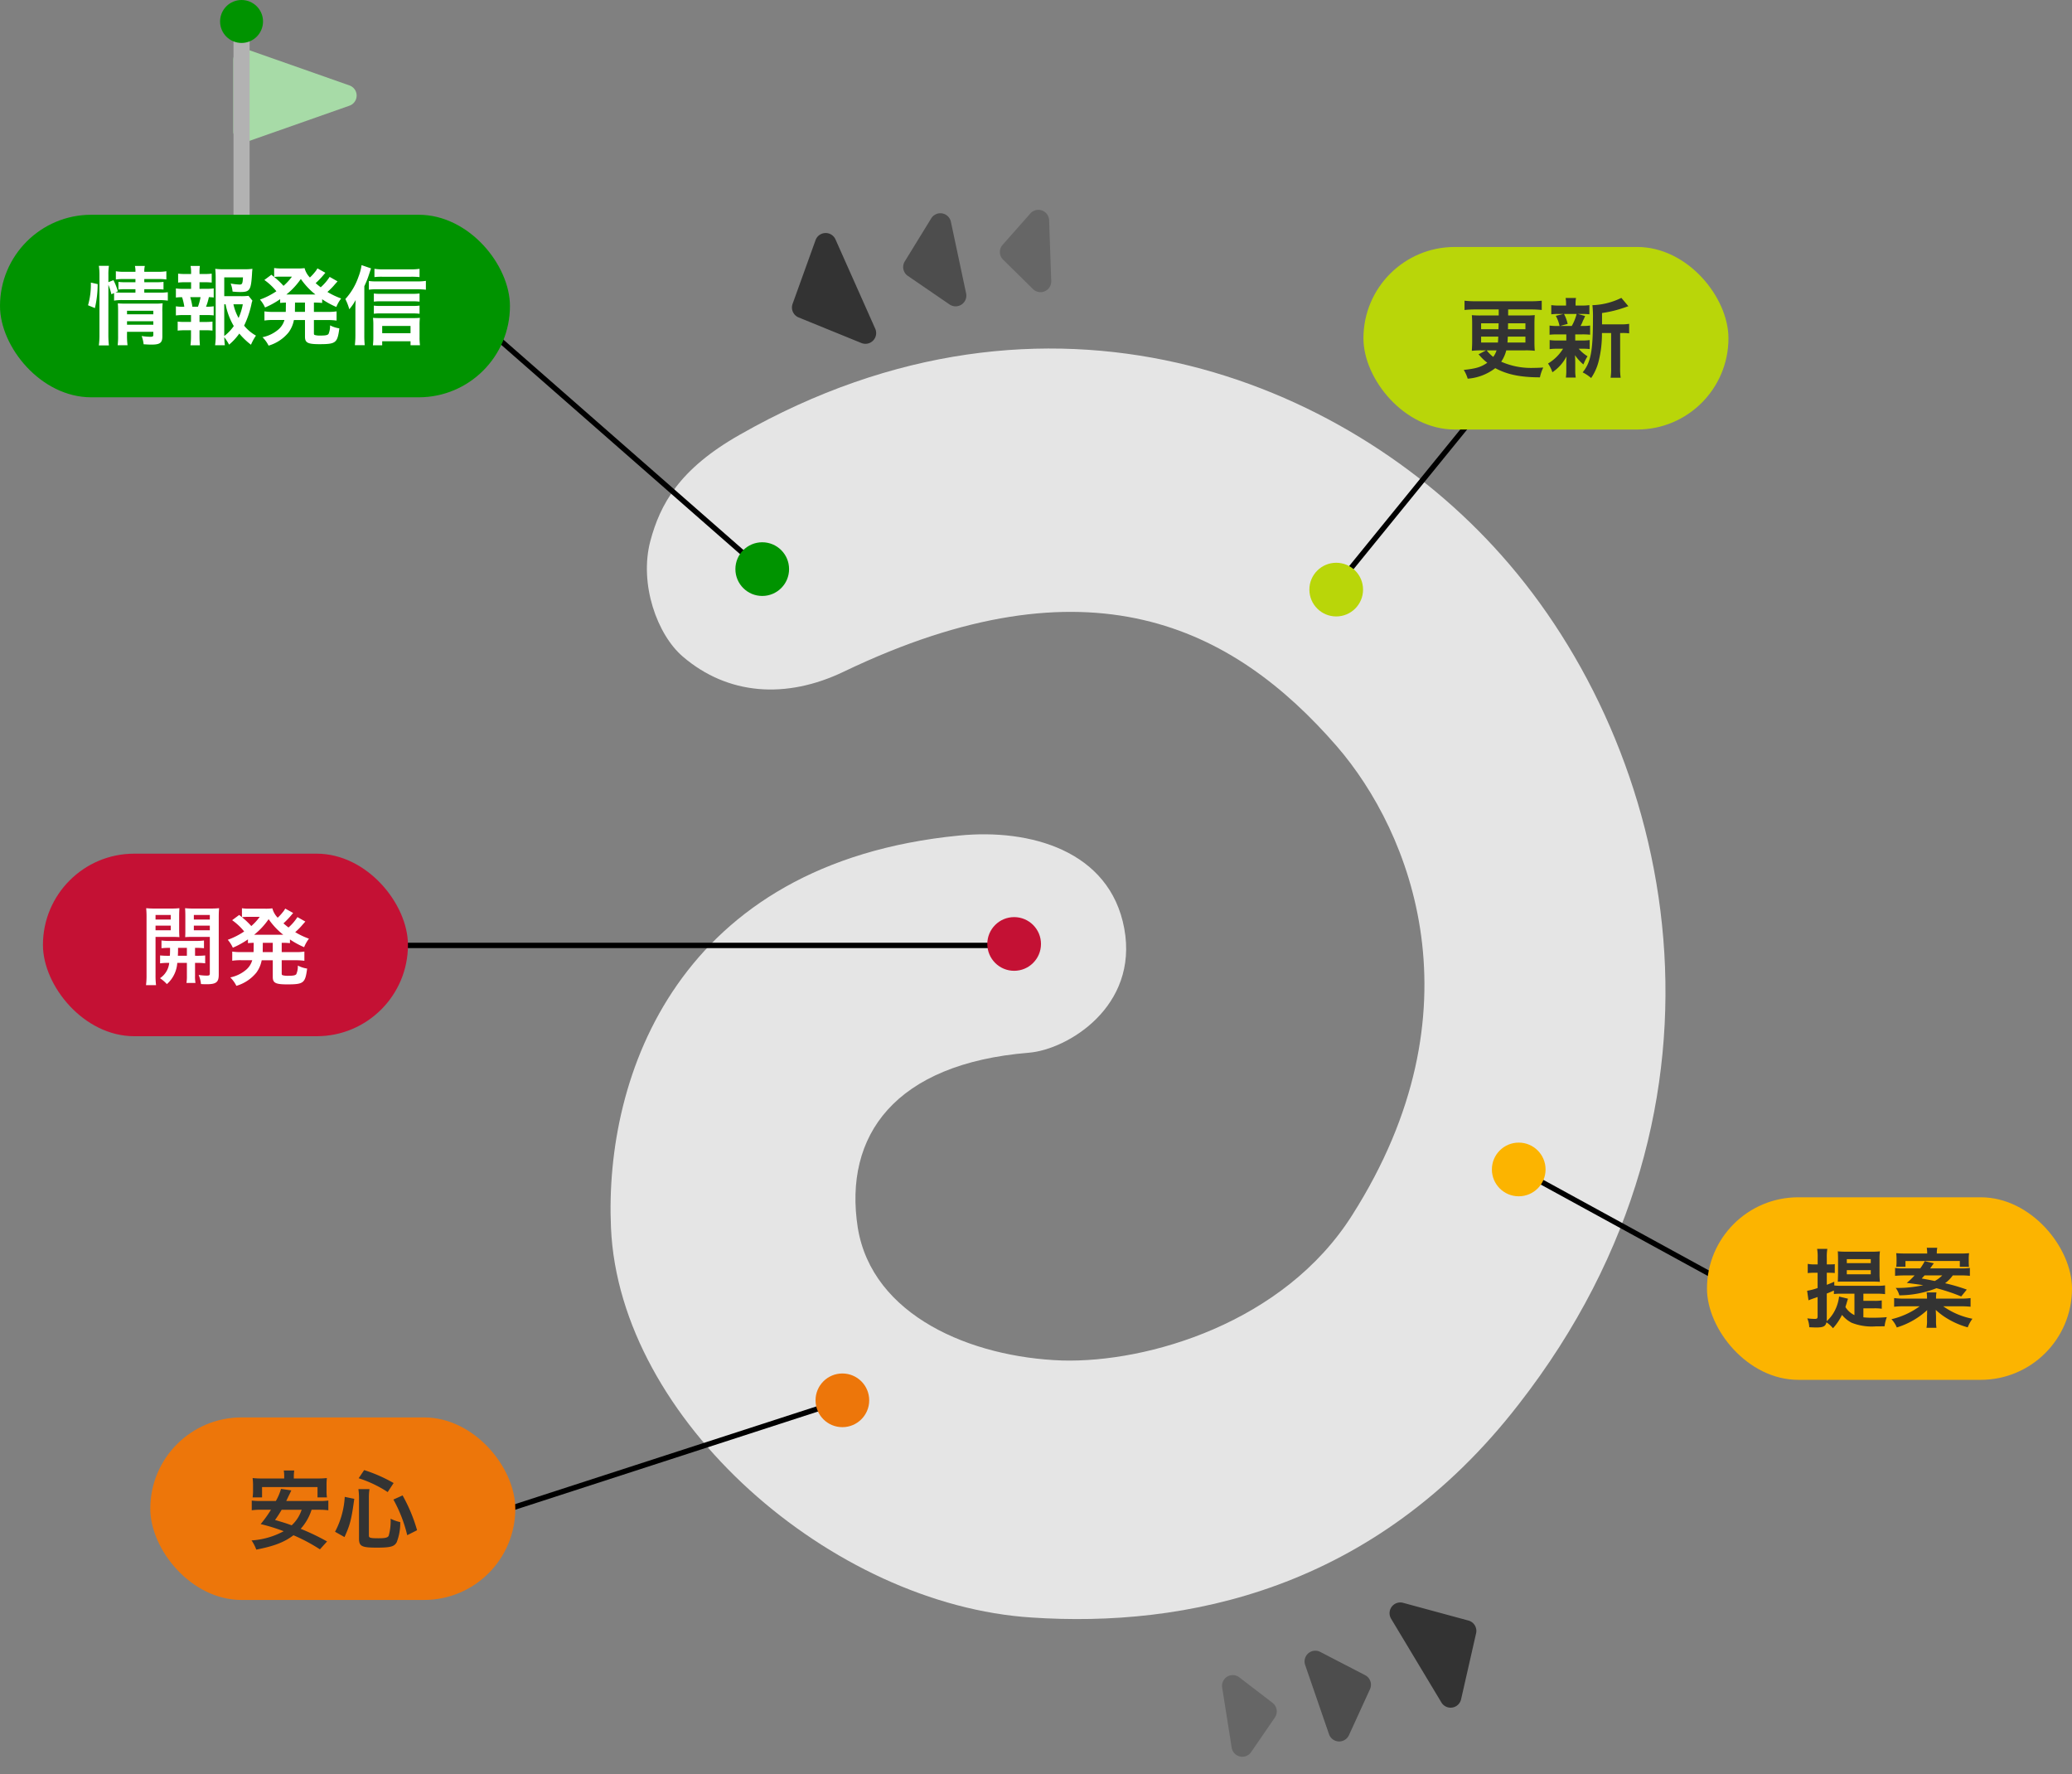
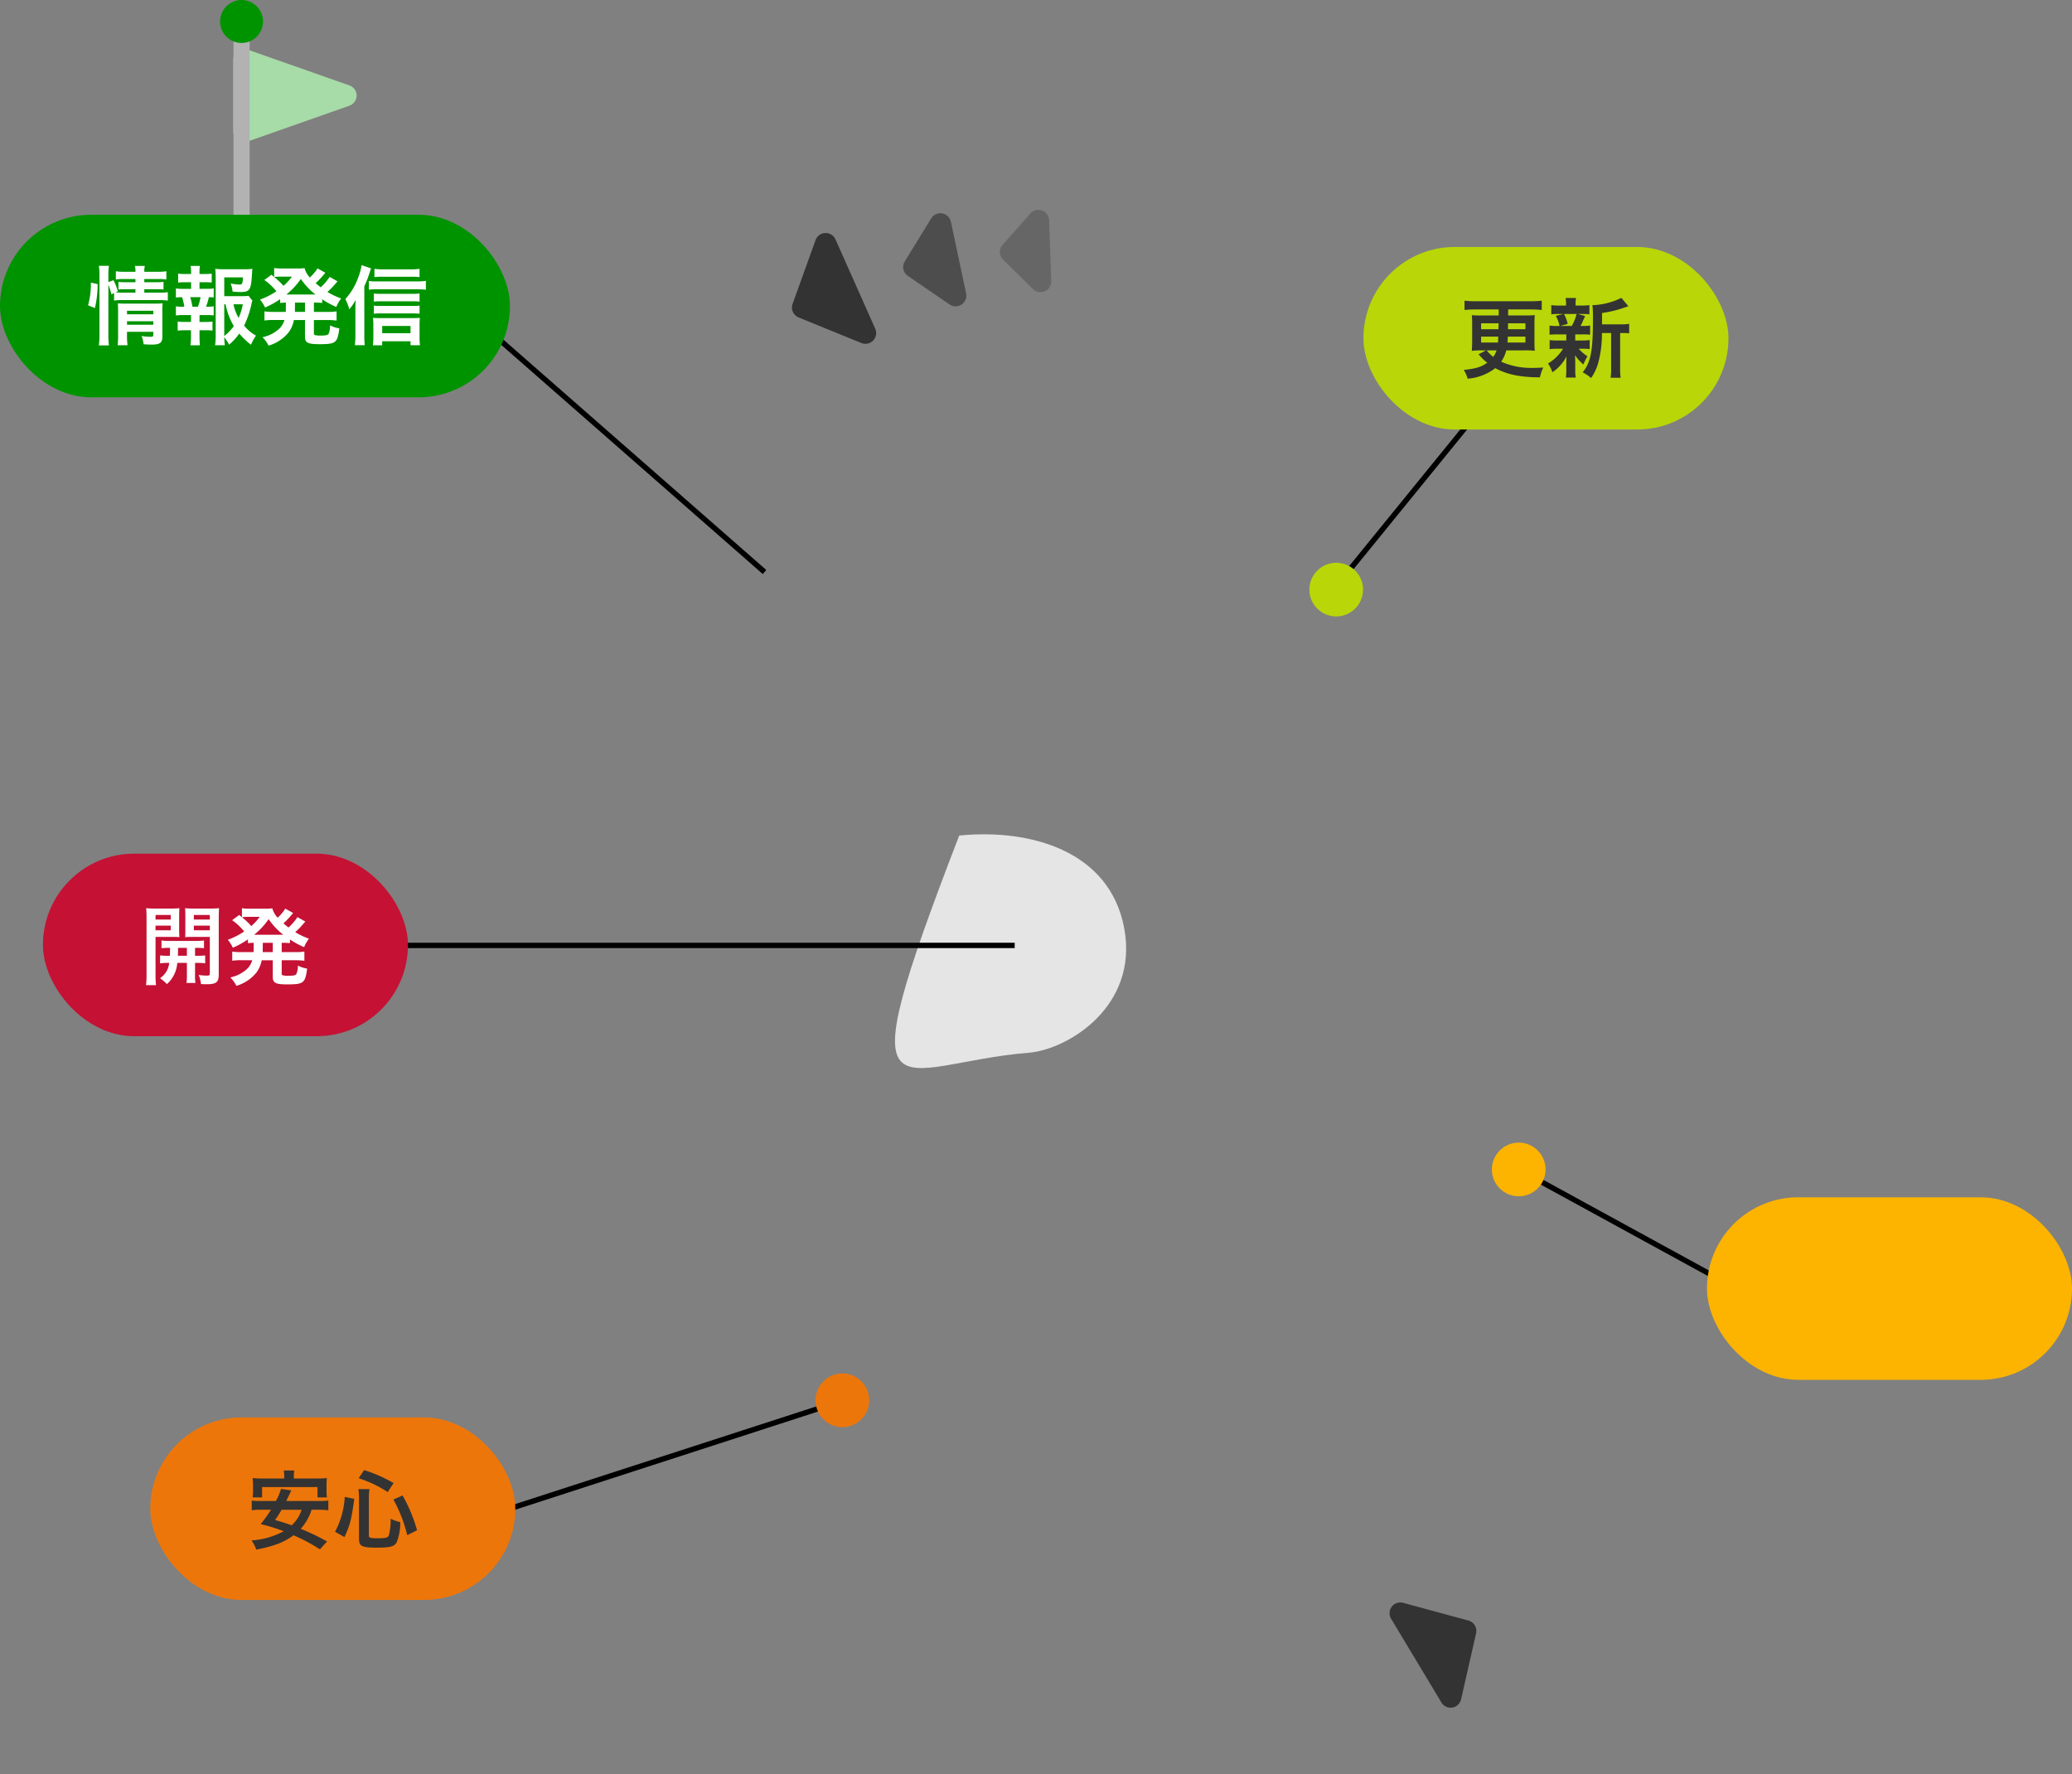
<svg xmlns="http://www.w3.org/2000/svg" width="386" height="330.472" viewBox="0 0 386 330.472">
  <rect x="0" y="0" width="386" height="330.472" fill="#808080" stroke="none" />
  <g id="グループ_358" data-name="グループ 358" transform="translate(-127 -396)">
-     <path id="パス_196" data-name="パス 196" d="M-4906.065-1256.84c7.193-.583,20.451-8.585,17.771-23.136s-17.63-18.624-30.747-17.315c-52.324,5.093-66.146,44.67-64.876,73.043,1.551,35.795,41.184,70.278,78.417,72.607,28.35,1.891,63.751-4.948,90.688-39.722,44-56.456,28.913-122.079-3.245-158.162-29.194-32.885-84.481-55.146-141.885-22.409-11.283,6.4-14.81,12.951-16.643,19.788-2.115,8,1.269,17.461,6.065,21.536,8.32,7.129,19.181,8,30.04,2.764,45.557-21.826,72.354-8.439,91.817,13.968,13.82,16.005,27.078,49.18,2.821,87.3-12.693,20.08-38.081,27.5-54.02,27.063-16.925-.581-35.4-8.293-38.079-24.736C-4940.62-1241.418-4931.028-1254.8-4906.065-1256.84Z" transform="translate(5224.738 1848.914)" fill="#e5e5e5" />
+     <path id="パス_196" data-name="パス 196" d="M-4906.065-1256.84c7.193-.583,20.451-8.585,17.771-23.136s-17.63-18.624-30.747-17.315C-4940.62-1241.418-4931.028-1254.8-4906.065-1256.84Z" transform="translate(5224.738 1848.914)" fill="#e5e5e5" />
    <path id="多角形_16" data-name="多角形 16" d="M12.683,1.33a2,2,0,0,1,2.77,0l9.1,8.733a2,2,0,0,1-1.385,3.443H4.971a2,2,0,0,1-1.385-3.443Z" transform="matrix(-0.407, -0.914, 0.914, -0.407, 279.729, 467.261)" opacity="0.6" />
    <path id="多角形_23" data-name="多角形 23" d="M12.683,1.33a2,2,0,0,1,2.77,0l9.1,8.733a2,2,0,0,1-1.385,3.443H4.971a2,2,0,0,1-1.385-3.443Z" transform="translate(395.169 686.279) rotate(59)" opacity="0.6" />
    <path id="多角形_17" data-name="多角形 17" d="M10.438,1.314a2,2,0,0,1,2.759,0l6.817,6.493a2,2,0,0,1-1.379,3.448H5A2,2,0,0,1,3.621,7.806Z" transform="matrix(-0.208, -0.978, 0.978, -0.208, 297.012, 457.869)" opacity="0.4" />
-     <path id="多角形_24" data-name="多角形 24" d="M10.438,1.314a2,2,0,0,1,2.759,0l6.817,6.493a2,2,0,0,1-1.379,3.448H5A2,2,0,0,1,3.621,7.806Z" transform="matrix(0.326, 0.946, -0.946, 0.326, 379.159, 697.708)" opacity="0.4" />
    <path id="多角形_19" data-name="多角形 19" d="M9.316,1.3a2,2,0,0,1,2.751,0L17.74,6.677a2,2,0,0,1-1.375,3.452H5.019A2,2,0,0,1,3.644,6.677Z" transform="matrix(-0.035, -0.999, 0.999, -0.035, 312.896, 453.715)" opacity="0.2" />
-     <path id="多角形_25" data-name="多角形 25" d="M9.316,1.3a2,2,0,0,1,2.751,0L17.74,6.677a2,2,0,0,1-1.375,3.452H5.019A2,2,0,0,1,3.644,6.677Z" transform="translate(363.9 703.767) rotate(81)" opacity="0.2" />
    <path id="パス_194" data-name="パス 194" d="M8311.523,8742.438l54.9,48.1" transform="translate(-8097 -8288)" fill="none" stroke="#000" stroke-width="1" />
    <path id="パス_198" data-name="パス 198" d="M8472.929,8793.189l24.42-30.02" transform="translate(-8097 -8288)" fill="none" stroke="#000" stroke-width="1" />
    <path id="パス_199" data-name="パス 199" d="M8506.929,8901.816l42.67,23.341" transform="translate(-8097 -8288)" fill="none" stroke="#000" stroke-width="1" />
    <path id="パス_193" data-name="パス 193" d="M8294.573,8860.089h118.958" transform="translate(-8097.5 -8288)" fill="none" stroke="#000" stroke-width="1" />
    <path id="パス_195" data-name="パス 195" d="M8318,8965.31l63.335-20.535" transform="translate(-8097 -8288)" fill="none" stroke="#000" stroke-width="1" />
    <rect id="長方形_172" data-name="長方形 172" width="68" height="34" rx="17" transform="translate(381 442)" fill="#b9d609" />
    <path id="パス_404" data-name="パス 404" d="M4.848-3.744,3.44-3.008c.176.192.176.192.224.24A8.789,8.789,0,0,0,5.072-1.44C3.936-.64,3.008-.352.688-.1a6.747,6.747,0,0,1,.736,1.632A9.579,9.579,0,0,0,6.56-.432C8.736.752,11.248,1.28,14.88,1.28A7.71,7.71,0,0,1,15.5-.544C14.64-.5,14.24-.48,13.728-.48A13.768,13.768,0,0,1,7.664-1.632a6.567,6.567,0,0,0,.944-2.112h3.536a13.37,13.37,0,0,1,1.776.08c-.048-.576-.064-1.04-.064-1.7v-3.2c0-.656.016-1.168.064-1.744a15.426,15.426,0,0,1-1.808.064H8.96v-1.12h4.288a18.853,18.853,0,0,1,1.968.1v-1.728a18.2,18.2,0,0,1-1.968.1H2.784a17.081,17.081,0,0,1-1.952-.1v1.728a19.216,19.216,0,0,1,1.952-.1H7.2v1.12H4A15.967,15.967,0,0,1,2.192-10.3c.048.5.064,1.008.064,1.728v3.184c0,.56-.032,1.152-.064,1.728A14.363,14.363,0,0,1,4-3.744Zm1.952,0a3.82,3.82,0,0,1-.624,1.216A6.7,6.7,0,0,1,4.96-3.744Zm.384-5.04-.032,1.1H3.92v-1.1Zm1.76,0h3.232v1.1H8.928ZM7.12-6.3c-.032.576-.032.736-.064,1.1H3.92V-6.3Zm5.056,0v1.1H8.832c.032-.336.032-.5.064-1.1ZM26.448-8.592V-10.7a21.98,21.98,0,0,0,4.384-1.088c.288-.1.352-.128.528-.176L30.048-13.52a13.109,13.109,0,0,1-5.392,1.36,18.6,18.6,0,0,1,.1,2.5c0,6.064-.4,8.16-1.92,10.016a7.383,7.383,0,0,1,1.584,1.056A9.749,9.749,0,0,0,25.84-1.808a20.879,20.879,0,0,0,.592-5.168h1.712V-.528a11.382,11.382,0,0,1-.1,1.888H29.92a11.039,11.039,0,0,1-.1-1.888V-6.976h.4a9.116,9.116,0,0,1,1.28.064V-8.688a7.914,7.914,0,0,1-1.456.1ZM19.792-6.72v1.136H18.176a8.8,8.8,0,0,1-1.488-.08v1.7a8.955,8.955,0,0,1,1.456-.08h1.04a8.237,8.237,0,0,1-2.8,2.752A6,6,0,0,1,17.2.336a8,8,0,0,0,2.64-2.96c-.032.368-.048.784-.048,1.088v1.6a9.326,9.326,0,0,1-.08,1.264h1.84A7.665,7.665,0,0,1,21.456,0V-1.6c0-.08-.016-.576-.016-.624-.016-.416-.016-.416-.032-.624A8.116,8.116,0,0,0,22.976-1.12a9.685,9.685,0,0,1,.768-1.52A7.018,7.018,0,0,1,22.1-4.048h.592a11.768,11.768,0,0,1,1.456.064v-1.68a8.836,8.836,0,0,1-1.456.08H21.456V-6.72h1.3a12.225,12.225,0,0,1,1.472.064V-8.368a8.815,8.815,0,0,1-1.472.08h-.32a5.752,5.752,0,0,0,.352-.7,3.11,3.11,0,0,1,.272-.592c.144-.352.144-.352.24-.56l-1.36-.384h.656a12.644,12.644,0,0,1,1.5.064v-1.712a8.8,8.8,0,0,1-1.488.08H21.52v-.24A5.865,5.865,0,0,1,21.6-13.5H19.664a6.164,6.164,0,0,1,.08,1.168v.24H18.528a9.212,9.212,0,0,1-1.536-.08v1.712a12.473,12.473,0,0,1,1.5-.064h.752l-1.408.352a6.681,6.681,0,0,1,.7,1.888H18.16a8.681,8.681,0,0,1-1.488-.08v1.712a11.768,11.768,0,0,1,1.456-.064Zm1.92-3.808a8.986,8.986,0,0,1-.9,2.24H18.624l1.424-.384a7.084,7.084,0,0,0-.688-1.856Z" transform="translate(399 465)" fill="#333" />
    <ellipse id="楕円形_102" data-name="楕円形 102" cx="5" cy="5" rx="5" ry="5" transform="translate(370.929 500.816)" fill="#b9d609" />
-     <ellipse id="楕円形_101" data-name="楕円形 101" cx="5" cy="5" rx="5" ry="5" transform="translate(310.929 566.816)" fill="#c41134" />
    <ellipse id="楕円形_103" data-name="楕円形 103" cx="5" cy="5" rx="5" ry="5" transform="translate(404.929 608.816)" fill="#fcb400" />
    <ellipse id="楕円形_100" data-name="楕円形 100" cx="5" cy="5" rx="5" ry="5" transform="translate(278.929 651.816)" fill="#ed760a" />
-     <circle id="楕円形_99" data-name="楕円形 99" cx="5" cy="5" r="5" transform="translate(264 497)" fill="#009300" />
    <rect id="長方形_173" data-name="長方形 173" width="68" height="34" rx="17" transform="translate(445 619)" fill="#fcb400" />
-     <path id="パス_403" data-name="パス 403" d="M11.136-2.32h2a8.764,8.764,0,0,1,1.424.08V-3.792a8.411,8.411,0,0,1-1.424.08h-2V-5.04H13.7a9.93,9.93,0,0,1,1.472.08V-6.592a9.419,9.419,0,0,1-1.472.08H7.04a10.2,10.2,0,0,1-1.328-.064v-.7c-.64.288-.8.352-1.392.576v-2.24h.544a8.869,8.869,0,0,1,.944.048V-10.56a.726.726,0,0,0-.128.032.884.884,0,0,0-.144.016l-.688.016H4.32v-1.28a8.67,8.67,0,0,1,.1-1.616h-1.9a8.861,8.861,0,0,1,.1,1.632V-10.5H1.952a5.637,5.637,0,0,1-1.184-.1V-8.88A9.989,9.989,0,0,1,1.92-8.944h.688V-6.1a10.715,10.715,0,0,1-1.952.512L.912-3.808c.224-.1.448-.176.832-.32.3-.1.5-.16.864-.3v3.6c0,.4-.1.48-.56.48a12.971,12.971,0,0,1-1.36-.1A4.758,4.758,0,0,1,1.056,1.2c.576.032.976.048,1.328.048,1.28,0,1.712-.224,1.872-.96a5.826,5.826,0,0,1,1.216,1.1,10.445,10.445,0,0,0,1.68-2.48A5.8,5.8,0,0,0,8.944.368a10.178,10.178,0,0,0,4.528.672c.464,0,1.072,0,1.616-.016a6.92,6.92,0,0,1,.416-1.7c-.848.08-1.664.112-2.656.112a13.662,13.662,0,0,1-1.712-.08ZM6.608-4.512A7.744,7.744,0,0,1,5.7-1.68,6.816,6.816,0,0,1,4.3.08a3.621,3.621,0,0,0,.016-.4V-5.072c.608-.24.784-.32,1.328-.56v.656A8.515,8.515,0,0,1,6.88-5.04H9.472v3.984a3.944,3.944,0,0,1-1.68-1.5c.08-.272.128-.416.192-.624.176-.608.24-.8.288-.928ZM12.624-7.3c.656,0,1.168.016,1.584.048-.064-.96-.064-1.008-.064-1.6v-2.64a8.979,8.979,0,0,1,.08-1.44,13.97,13.97,0,0,1-1.536.064H7.92a15.063,15.063,0,0,1-1.552-.064c.032.4.048.88.048,1.5V-8.9q-.024,1.272-.048,1.632c.448-.032.7-.032,1.344-.032ZM8.048-11.472h4.464v.736H8.048Zm0,2.048h4.464v.768H8.048Zm21.168.976a13.4,13.4,0,0,1,1.76.08V-9.84a10.2,10.2,0,0,1-1.632.08H23.568a1.468,1.468,0,0,0,.176-.24,3.106,3.106,0,0,0,.208-.288,3.983,3.983,0,0,1,.32-.416l-1.712-.4a9.172,9.172,0,0,1-.832,1.344H18.656a9.606,9.606,0,0,1-1.616-.08v1.472c.528-.048,1.056-.08,1.76-.08h1.872a11.7,11.7,0,0,1-1.456,1.392c2.208.288,2.5.336,3.072.432a22.867,22.867,0,0,1-4.624.512h-.5a4.087,4.087,0,0,1,.672,1.376,19.257,19.257,0,0,0,6.912-1.328A35.483,35.483,0,0,1,29.36-4.528l1.04-1.28a35.028,35.028,0,0,0-4.048-1.184,6.551,6.551,0,0,0,1.44-1.456Zm-3.392,0a5.644,5.644,0,0,1-1.392,1.04c-.992-.208-1.248-.256-2.432-.464.256-.272.352-.368.528-.576Zm-1.152,4.32V-4.24a5.183,5.183,0,0,1,.08-1.04h-1.84a5.381,5.381,0,0,1,.08,1.04v.112H18.64a13.945,13.945,0,0,1-1.776-.1v1.616a14.056,14.056,0,0,1,1.808-.08h2.944a14.535,14.535,0,0,1-5.248,2.4,5.089,5.089,0,0,1,.992,1.536,14.627,14.627,0,0,0,5.664-3.232,3,3,0,0,0-.016.336v.4c-.016.256-.016.32-.016.512v.7a6.334,6.334,0,0,1-.1,1.344h1.856a7.9,7.9,0,0,1-.08-1.344v-.72c0-.208-.032-.8-.048-1.264a12.978,12.978,0,0,0,2.4,1.76,14.916,14.916,0,0,0,3.552,1.488,6.7,6.7,0,0,1,.88-1.6,14,14,0,0,1-5.44-2.32H29.28a18.1,18.1,0,0,1,1.824.08V-4.224a14.235,14.235,0,0,1-1.824.1Zm-5.664-8.4c-.7,0-1.2-.016-1.76-.064a8.439,8.439,0,0,1,.064,1.12v.512a5.369,5.369,0,0,1-.064.9h1.728v-1.072H29.1v1.088h1.712a7.858,7.858,0,0,1-.048-.944v-.464a7.786,7.786,0,0,1,.064-1.136,17.152,17.152,0,0,1-1.728.064H24.816A4.952,4.952,0,0,1,24.9-13.6H22.944a6.524,6.524,0,0,1,.08,1.072Z" transform="translate(463 642)" fill="#333" />
    <rect id="長方形_171" data-name="長方形 171" width="68" height="34" rx="17" transform="translate(155 660)" fill="#ed760a" />
    <path id="パス_402" data-name="パス 402" d="M13.408-6.112a12.837,12.837,0,0,1,1.76.1V-7.824a11.59,11.59,0,0,1-1.76.08H7.328c.416-.88.416-.88.624-1.3l.32-.672L6.352-10a10.279,10.279,0,0,1-.96,2.256H2.64A11.607,11.607,0,0,1,.9-7.824v1.808a12.265,12.265,0,0,1,1.744-.1H4.48A22.325,22.325,0,0,1,2.56-3.44,33.338,33.338,0,0,1,6.848-2.112,14.556,14.556,0,0,1,.864-.4a7.9,7.9,0,0,1,.88,1.712C5.056.672,6.96-.064,8.672-1.36A31.691,31.691,0,0,1,13.6,1.264L14.928-.208A42.109,42.109,0,0,0,10.016-2.56a9.736,9.736,0,0,0,2.032-3.552Zm-3.216,0a6.759,6.759,0,0,1-1.856,2.9c-1.136-.416-1.52-.528-3.1-.992a21.051,21.051,0,0,0,1.232-1.9ZM6.944-11.936H2.9a14.918,14.918,0,0,1-1.84-.08,11.091,11.091,0,0,1,.08,1.232V-9.6a8.438,8.438,0,0,1-.08,1.184h1.76v-1.92H13.152v1.92h1.76a6.666,6.666,0,0,1-.08-1.184v-1.184a10.235,10.235,0,0,1,.064-1.232,15.077,15.077,0,0,1-1.84.08H8.736v-.288a8.335,8.335,0,0,1,.08-1.2H6.864a7.046,7.046,0,0,1,.08,1.216ZM18.176-1.024C19.2-3.248,19.472-4.272,20-8.144l-1.776-.368a15.691,15.691,0,0,1-1.808,6.5Zm9.152-10.064A28.053,28.053,0,0,0,21.84-13.5l-1.024,1.52a21.927,21.927,0,0,1,5.408,2.576ZM31.7-2.3a30.034,30.034,0,0,0-2.7-6.48l-1.712.768a26.239,26.239,0,0,1,2.576,6.64ZM22.72-8.368a9.977,9.977,0,0,1,.112-1.584H20.768A11.5,11.5,0,0,1,20.88-8.32V-.768c0,1.456.48,1.712,3.312,1.712,2.56,0,3.264-.192,3.712-1.008a9.7,9.7,0,0,0,.656-3.744,7.55,7.55,0,0,1-1.792-.64,10.163,10.163,0,0,1-.352,3.168c-.176.368-.64.48-1.92.48-1.472,0-1.776-.08-1.776-.48Z" transform="translate(173 683.31)" fill="#333" />
    <rect id="長方形_169" data-name="長方形 169" width="68" height="34" rx="17" transform="translate(135 555)" fill="#c41134" />
    <path id="パス_401" data-name="パス 401" d="M5.488-4.224a14.491,14.491,0,0,1-1.664-.064v1.472a11.139,11.139,0,0,1,1.7-.08A3.891,3.891,0,0,1,3.808-.048a7.232,7.232,0,0,1,1.28,1.1A5.753,5.753,0,0,0,7.024-2.9H8.816V-.544A7.469,7.469,0,0,1,8.736.832h1.68a6.862,6.862,0,0,1-.08-1.36V-2.9h.24a11.471,11.471,0,0,1,1.648.08V-4.288a14.353,14.353,0,0,1-1.648.064h-.24V-5.7A14.491,14.491,0,0,1,12-5.632v-1.44a11.312,11.312,0,0,1-1.664.08H5.7a10.723,10.723,0,0,1-1.616-.08v1.44A13.946,13.946,0,0,1,5.68-5.7c0,.736,0,.912-.032,1.472ZM8.816-5.7v1.472H7.136c.032-.752.032-.752.032-1.472ZM2.976-7.744H5.952c.56,0,1.056.016,1.472.048-.032-.416-.048-.72-.048-1.44V-11.6c0-.56.016-1.024.048-1.488a13.519,13.519,0,0,1-1.632.064H2.88a14.532,14.532,0,0,1-1.648-.064A17.739,17.739,0,0,1,1.3-11.3V-.736a14.146,14.146,0,0,1-.1,1.984H3.072A14.082,14.082,0,0,1,2.976-.7Zm0-4.08H5.808v.848H2.976Zm0,1.984H5.808v.864H2.976Zm11.776-1.472c0-.8.016-1.184.064-1.776a14.353,14.353,0,0,1-1.648.064H10.112a13.863,13.863,0,0,1-1.632-.064c.032.464.048.88.048,1.488v2.464c0,.72,0,.976-.032,1.44.384-.032.9-.048,1.456-.048h3.136v6.8c0,.352-.1.416-.608.416a11.434,11.434,0,0,1-1.472-.128,5.743,5.743,0,0,1,.432,1.7c.528.032.752.032,1.04.032,1.792,0,2.272-.368,2.272-1.792Zm-4.64-.512h2.976v.848H10.112Zm0,1.984h2.976v.864H10.112ZM21.248-5.408c0,.176,0,.288-.016.5H18.944a9.664,9.664,0,0,1-1.68-.1V-3.3a10.222,10.222,0,0,1,1.68-.1h2.048a3.637,3.637,0,0,1-1.136,1.776A6.616,6.616,0,0,1,16.9-.192a5.84,5.84,0,0,1,1.136,1.568A7.558,7.558,0,0,0,21.76-1.088a5.627,5.627,0,0,0,.992-2.3h2.064v3.1c0,1.12.512,1.392,2.688,1.392,3.072,0,3.36-.24,3.712-2.944a5.459,5.459,0,0,1-1.728-.56A3.743,3.743,0,0,1,29.2-.8c-.176.224-.56.3-1.44.3a3.7,3.7,0,0,1-1.024-.08c-.24-.064-.256-.1-.256-.432V-3.392h2.544a12.206,12.206,0,0,1,1.68.1V-5.008a9.556,9.556,0,0,1-1.68.1H26.48V-6.64a12.9,12.9,0,0,1,1.536.064v-.688a16.037,16.037,0,0,0,2.64,1.44,6.527,6.527,0,0,1,.9-1.584,14.2,14.2,0,0,1-2.56-1.216,12.394,12.394,0,0,0,1.44-1.472c.32-.352.352-.4.448-.5l-1.472-.832a9.434,9.434,0,0,1-1.664,1.936c-.336-.256-.512-.4-.944-.768a16.523,16.523,0,0,0,1.184-1.2c.368-.432.576-.672.624-.736l-1.472-.816c-.048.08-.048.08-.128.208a2.806,2.806,0,0,1-.336.464,8.412,8.412,0,0,1-.944,1.024,3.939,3.939,0,0,1-.992-1.744,9.213,9.213,0,0,1-1.376.064H20.4a9.143,9.143,0,0,1-1.328-.08v1.664l-.512-.416-1.312.976a10.961,10.961,0,0,1,2.24,2.1A13.724,13.724,0,0,1,16.432-7.2a6.054,6.054,0,0,1,.944,1.472A15.773,15.773,0,0,0,20.192-7.28v.7c.4-.032.576-.048,1.072-.064ZM22.96-6.64h1.856v1.728H22.944V-5.28Zm-.576-4.832A10.347,10.347,0,0,1,20.816-9.76a13.766,13.766,0,0,0-1.744-1.648,7.122,7.122,0,0,1,.976-.064Zm-.608,3.328h-.432a13.359,13.359,0,0,0,2.7-2.9,13.4,13.4,0,0,0,2.72,2.9H21.776Z" transform="translate(153 578.242)" fill="#fff" />
    <path id="多角形_30" data-name="多角形 30" d="M7.613,5.362a2,2,0,0,1,3.773,0l6.676,18.974A2,2,0,0,1,16.176,27H2.824A2,2,0,0,1,.937,24.336Z" transform="translate(197.465 404.299) rotate(90)" fill="#a7dba7" />
    <path id="パス_201" data-name="パス 201" d="M10553,7594.737v-34.189" transform="translate(-10381 -7158.548)" fill="none" stroke="#b2b2b2" stroke-linecap="round" stroke-width="3" />
    <rect id="長方形_170" data-name="長方形 170" width="95" height="34" rx="17" transform="translate(127 436)" fill="#009300" />
    <path id="パス_400" data-name="パス 400" d="M4.192-9.968a12.114,12.114,0,0,1,.56,1.776l.5-.224v1.408a8.569,8.569,0,0,1,1.616-.1H13.68a11.2,11.2,0,0,1,1.584.1V-8.576a10.129,10.129,0,0,1-1.584.08h-2.8v-.64H13.1a9.962,9.962,0,0,1,1.36.064V-10.5a9.156,9.156,0,0,1-1.328.064H10.88v-.592h2.48a11.093,11.093,0,0,1,1.632.08V-12.48a8.635,8.635,0,0,1-1.664.1H10.88a4.435,4.435,0,0,1,.1-1.088H9.136a4.435,4.435,0,0,1,.1,1.088H7.248a8.736,8.736,0,0,1-1.664-.1v1.536a9.518,9.518,0,0,1,1.584-.08H9.232v.592H7.424a10.265,10.265,0,0,1-1.36-.064v1.424a10.626,10.626,0,0,1,1.344-.064H9.232v.64H6.864c-.624,0-.944-.016-1.344-.048l.432-.192a10.607,10.607,0,0,0-.816-2.08l-.944.368v-1.328a10.759,10.759,0,0,1,.1-1.712H2.416a10.972,10.972,0,0,1,.112,1.712V-.7a14.892,14.892,0,0,1-.112,2.032H4.288a17.289,17.289,0,0,1-.1-1.984ZM7.664-1.2h4.9v.544c0,.32-.1.384-.608.384a11.282,11.282,0,0,1-1.568-.144,6.175,6.175,0,0,1,.368,1.536c.784.048,1.088.064,1.44.064,1.616,0,2.048-.32,2.048-1.536V-4.864A13.827,13.827,0,0,1,14.3-6.512a10.4,10.4,0,0,1-1.44.064H7.232c-.56,0-.9-.016-1.28-.048.032.448.048.752.048,1.36V-.528A13.293,13.293,0,0,1,5.92,1.3H7.76a13.724,13.724,0,0,1-.1-1.824Zm0-1.312v-.656h4.9v.656Zm0-1.952V-5.12h4.9v.656ZM1.68-5.616a19.68,19.68,0,0,0,.512-4.464L.928-10.368A13.986,13.986,0,0,1,.4-6.144ZM30.3-7.9a11.157,11.157,0,0,1-1.52.064H25.776v-3.5h3.488C29.2-10.16,29.12-10,28.624-10a11.576,11.576,0,0,1-1.648-.192,5.784,5.784,0,0,1,.352,1.5,14.145,14.145,0,0,0,1.44.08c1.76,0,1.984-.336,2.176-3.28.016-.384.032-.576.08-1.04a9.782,9.782,0,0,1-1.488.08H25.6a10.666,10.666,0,0,1-1.5-.08,16.125,16.125,0,0,1,.08,1.632v10.7a11.5,11.5,0,0,1-.112,1.9h1.824a13.767,13.767,0,0,1-.112-1.5,10.343,10.343,0,0,1,.9,1.392,10.878,10.878,0,0,0,1.9-2.064,13.508,13.508,0,0,0,2.176,2.08,9.724,9.724,0,0,1,.928-1.7,7.66,7.66,0,0,1-2.208-1.856A17.972,17.972,0,0,0,30.832-6.3a3.4,3.4,0,0,1,.192-.7ZM25.776-6.32h.256a12.54,12.54,0,0,0,1.52,4.048A8.123,8.123,0,0,1,25.776-.416Zm3.456,0a11.2,11.2,0,0,1-.784,2.544,9.078,9.078,0,0,1-.96-2.544ZM21.168-9.2v-1.232h.944a10.679,10.679,0,0,1,1.328.064v-1.664a9.589,9.589,0,0,1-1.328.064h-.944v-.288a8.848,8.848,0,0,1,.064-1.216H19.5a6,6,0,0,1,.1,1.216v.288H18.512a9.589,9.589,0,0,1-1.328-.064v1.664a10.679,10.679,0,0,1,1.328-.064H19.6V-9.2H18.16a8.34,8.34,0,0,1-1.392-.08v1.7a7.741,7.741,0,0,1,1.152-.064,10.086,10.086,0,0,1,.416,1.776H18.16a7.56,7.56,0,0,1-1.392-.08v1.7A11.631,11.631,0,0,1,18.16-4.32h1.424v1.28H18.432A10.041,10.041,0,0,1,17.1-3.1v1.68a10.516,10.516,0,0,1,1.328-.064h1.152V-.32a12.8,12.8,0,0,1-.1,1.632h1.76C21.2.8,21.168.208,21.168-.32V-1.488h1.088a10.355,10.355,0,0,1,1.328.064V-3.1a10.041,10.041,0,0,1-1.328.064H21.168V-4.32h1.248a11.294,11.294,0,0,1,1.392.064v-1.7a6.382,6.382,0,0,1-1.232.08h-.192a10.4,10.4,0,0,0,.528-1.776,7.127,7.127,0,0,1,.9.064v-1.7a8.224,8.224,0,0,1-1.392.08ZM19.84-5.872a11.607,11.607,0,0,0-.4-1.776h1.92a10.2,10.2,0,0,1-.48,1.776Zm17.408.464c0,.176,0,.288-.016.5H34.944a9.664,9.664,0,0,1-1.68-.1V-3.3a10.222,10.222,0,0,1,1.68-.1h2.048a3.637,3.637,0,0,1-1.136,1.776A6.616,6.616,0,0,1,32.9-.192a5.84,5.84,0,0,1,1.136,1.568A7.558,7.558,0,0,0,37.76-1.088a5.627,5.627,0,0,0,.992-2.3h2.064v3.1c0,1.12.512,1.392,2.688,1.392,3.072,0,3.36-.24,3.712-2.944a5.459,5.459,0,0,1-1.728-.56A3.743,3.743,0,0,1,45.2-.8c-.176.224-.56.3-1.44.3a3.7,3.7,0,0,1-1.024-.08c-.24-.064-.256-.1-.256-.432V-3.392h2.544a12.206,12.206,0,0,1,1.68.1V-5.008a9.556,9.556,0,0,1-1.68.1H42.48V-6.64a12.9,12.9,0,0,1,1.536.064v-.688a16.037,16.037,0,0,0,2.64,1.44,6.527,6.527,0,0,1,.9-1.584,14.2,14.2,0,0,1-2.56-1.216,12.393,12.393,0,0,0,1.44-1.472c.32-.352.352-.4.448-.5l-1.472-.832a9.434,9.434,0,0,1-1.664,1.936c-.336-.256-.512-.4-.944-.768a16.523,16.523,0,0,0,1.184-1.2c.368-.432.576-.672.624-.736l-1.472-.816c-.048.08-.048.08-.128.208a2.806,2.806,0,0,1-.336.464,8.412,8.412,0,0,1-.944,1.024,3.939,3.939,0,0,1-.992-1.744,9.213,9.213,0,0,1-1.376.064H36.4a9.143,9.143,0,0,1-1.328-.08v1.664l-.512-.416-1.312.976a10.961,10.961,0,0,1,2.24,2.1A13.724,13.724,0,0,1,32.432-7.2a6.054,6.054,0,0,1,.944,1.472A15.773,15.773,0,0,0,36.192-7.28v.7c.4-.032.576-.048,1.072-.064ZM38.96-6.64h1.856v1.728H38.944V-5.28Zm-.576-4.832A10.348,10.348,0,0,1,36.816-9.76a13.766,13.766,0,0,0-1.744-1.648,7.123,7.123,0,0,1,.976-.064Zm-.608,3.328h-.432a13.359,13.359,0,0,0,2.7-2.9,13.4,13.4,0,0,0,2.72,2.9H37.776ZM51.872-9.7a17.131,17.131,0,0,0,.928-2.352c.16-.48.272-.8.32-.96l-1.76-.608a9.75,9.75,0,0,1-.592,2.208A11.831,11.831,0,0,1,48.336-7.3a10.009,10.009,0,0,1,.736,1.9A9.572,9.572,0,0,0,50.256-7.12c-.048,1.168-.048,1.216-.048,1.776V-.576a16.192,16.192,0,0,1-.1,1.872h1.84a17.435,17.435,0,0,1-.08-1.856ZM62.16-12.928a11.372,11.372,0,0,1-1.7.1h-5.12a10.891,10.891,0,0,1-1.584-.1v1.536a11.484,11.484,0,0,1,1.44-.064h5.392a14.043,14.043,0,0,1,1.568.064Zm0,4.592a9.612,9.612,0,0,1-1.264.064H54.784a6.991,6.991,0,0,1-1.136-.064v1.52a7.377,7.377,0,0,1,1.136-.064h6.128a9.052,9.052,0,0,1,1.248.064Zm0,2.256a9.2,9.2,0,0,1-1.248.064H54.784a7.117,7.117,0,0,1-1.136-.064v1.52a6.866,6.866,0,0,1,1.136-.064h6.144a9.252,9.252,0,0,1,1.232.064ZM55.2.56h5.28V1.3h1.76a10.666,10.666,0,0,1-.08-1.5v-2.24a10.9,10.9,0,0,1,.064-1.36c-.352.032-.736.048-1.36.048H54.8c-.544,0-.976-.016-1.312-.048a11.691,11.691,0,0,1,.064,1.376V-.176a12.813,12.813,0,0,1-.08,1.488H55.2Zm0-1.5V-2.288h5.28V-.944Zm-2.48-8.1a8.46,8.46,0,0,1,1.328-.08H61.84a13.113,13.113,0,0,1,1.5.08v-1.648a9.588,9.588,0,0,1-1.5.1H54.048a7.979,7.979,0,0,1-1.328-.08Z" transform="translate(143 459)" fill="#fff" />
    <circle id="楕円形_104" data-name="楕円形 104" cx="4" cy="4" r="4" transform="translate(168 396)" fill="#009300" />
  </g>
</svg>